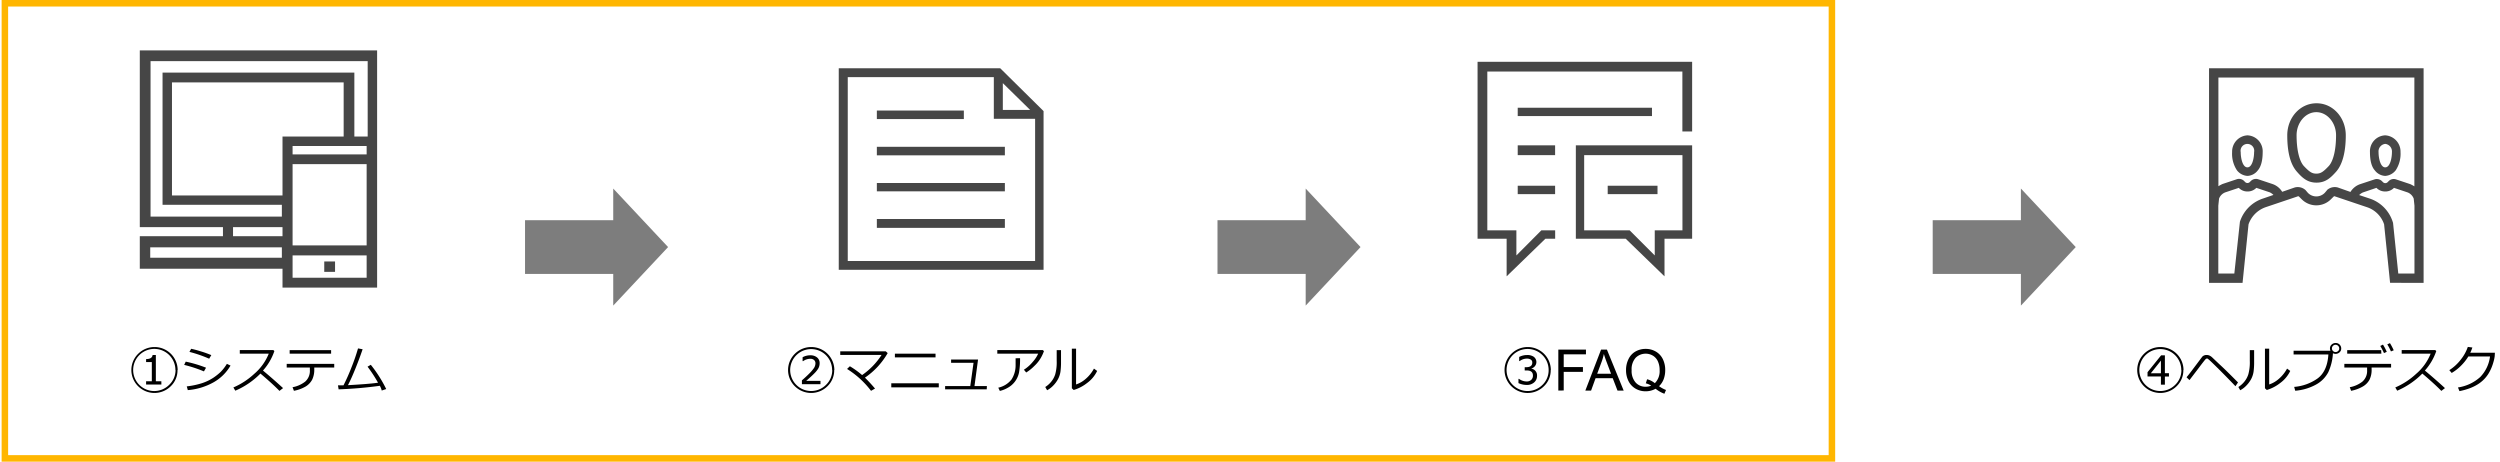
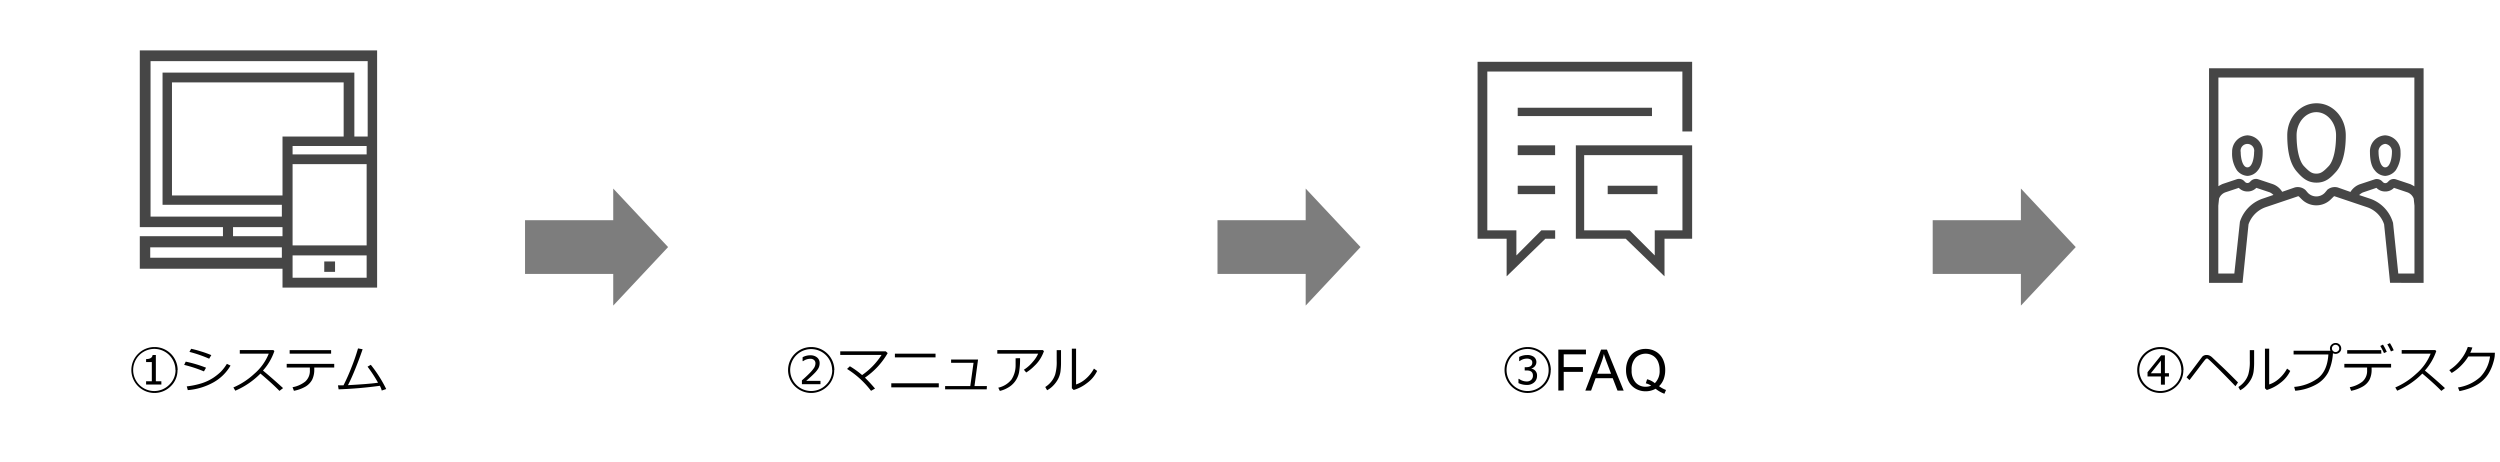
<svg xmlns="http://www.w3.org/2000/svg" viewBox="0 0 769 142">
  <defs>
    <style>.a{fill:#ffb600;}.b{fill:#7d7d7d;}.c{fill:#464646;fill-rule:evenodd;}</style>
  </defs>
-   <path class="a" d="M562.5,2V140H2.5V2h560m2-2H.5V142h564V0Z" />
  <polygon class="b" points="418.5 76 401.63 58 401.63 67.73 374.5 67.73 374.5 84.27 401.63 84.27 401.63 94 418.5 76" />
  <polygon class="b" points="638.5 76 621.63 58 621.63 67.73 594.5 67.73 594.5 84.27 621.63 84.27 621.63 94 638.5 76" />
  <polygon class="b" points="205.5 76 188.63 58 188.63 67.73 161.5 67.73 161.5 84.27 188.63 84.27 188.63 94 205.5 76" />
  <path d="M54.6,113.82a6.79,6.79,0,0,1-2.09,5,7.11,7.11,0,0,1-10,0,7,7,0,0,1,0-10,7.12,7.12,0,0,1,12.14,5Zm-.64,0a6.48,6.48,0,1,0-13,0,6.48,6.48,0,0,0,11.06,4.57A6.22,6.22,0,0,0,54,113.82Zm-4.32,4.46h-4.7v-1H46.7v-5.9H44.94v-.93c1.24,0,1.9-.42,2-1.25h1v8.08h1.69Z" />
  <path d="M63.38,113.11l-.65,1.13a40.94,40.94,0,0,0-6.08-2l.48-1A37.35,37.35,0,0,1,63.38,113.11Zm7.53-.66a13.89,13.89,0,0,1-5.24,5.16,19.35,19.35,0,0,1-7.9,2.39l-.32-1.15a23.61,23.61,0,0,0,4.72-1,14.49,14.49,0,0,0,3.46-1.66,17.25,17.25,0,0,0,2.28-1.82,13.89,13.89,0,0,0,1.88-2.45ZM65,109.23l-.66,1.11a39.2,39.2,0,0,0-6.07-2.1l.53-.95a27.8,27.8,0,0,1,2.93.78C63,108.44,64,108.83,65,109.23Z" />
  <path d="M87.07,119.38l-1.11.86q-2.14-2.2-5.85-5.33a24.36,24.36,0,0,1-7.73,5.27l-.59-1A22.49,22.49,0,0,0,78.2,115a15.93,15.93,0,0,0,4.47-6.22H73.76v-1.09H84.08l.32.29a17.22,17.22,0,0,1-3.51,6C82.48,115.3,84.54,117.07,87.07,119.38Z" />
  <path d="M96.67,113.58a7,7,0,0,1-.65,3.21A5.53,5.53,0,0,1,94,118.9a11.29,11.29,0,0,1-3.59,1.31l-.42-1.1a8.92,8.92,0,0,0,3.89-1.73,4.36,4.36,0,0,0,1.43-3.51v-.81H88.19v-1.14h14.62v1.14H96.67Zm5.18-4.79H89.1V107.7h12.75Z" />
  <path d="M116.85,118.67a124.07,124.07,0,0,1-12.69,1.09l-.2-1.23c.46,0,1,0,1.7,0a60.27,60.27,0,0,0,2.47-5.56,60.37,60.37,0,0,0,2-5.8l1.41.26c-.59,1.76-1.32,3.72-2.18,5.86s-1.64,3.87-2.33,5.19c4.54-.25,7.62-.51,9.25-.76a41.67,41.67,0,0,0-3.22-4.93l1-.58a40.42,40.42,0,0,1,4.74,7.46l-1.38.46C117.3,119.59,117.08,119.12,116.85,118.67Z" />
  <path d="M256.6,113.82a6.79,6.79,0,0,1-2.09,5,7.11,7.11,0,0,1-10,0,7,7,0,0,1,0-10,7.12,7.12,0,0,1,12.14,5Zm-.64,0a6.45,6.45,0,1,0-1.89,4.57A6.25,6.25,0,0,0,256,113.82Zm-3.58,4.35h-5.71V117c.91-.79,1.67-1.5,2.28-2.12a11.34,11.34,0,0,0,1.45-1.71,2.71,2.71,0,0,0,.43-1.38,1.32,1.32,0,0,0-.45-1.07,1.73,1.73,0,0,0-1.14-.36,3.88,3.88,0,0,0-2.2.73h-.16v-1.2a4.78,4.78,0,0,1,2.38-.6,3.11,3.11,0,0,1,2.08.67,2.2,2.2,0,0,1,.78,1.77,3.27,3.27,0,0,1-.49,1.74,8.88,8.88,0,0,1-1.23,1.47c-.55.56-1.36,1.3-2.41,2.21h4.39Z" />
  <path d="M269.16,119.52l-1.23.7a27.42,27.42,0,0,0-7.38-6.73l.87-.83a26.77,26.77,0,0,1,3.76,2.71,21.93,21.93,0,0,0,6-6.2H258.46v-1.1h14l.59.54a22.89,22.89,0,0,1-7,7.56Q267.27,117.32,269.16,119.52Z" />
  <path d="M288.77,119.15H274.16V117.9h14.61Zm-1-9.22h-12.5v-1.14h12.5Z" />
  <path d="M303.52,119.76h-12.8v-1h7.74l1-7.17h-6.9v-1h8.29l-1.1,8.17h3.82Z" />
  <path d="M321.12,108a12.36,12.36,0,0,1-.83,1.85,10.76,10.76,0,0,1-2.14,2.73,13.23,13.23,0,0,1-2.49,2l-.71-.85a11.86,11.86,0,0,0,2.8-2.5,9.41,9.41,0,0,0,1.59-2.44H306.77v-1.1h14Zm-7.35,2.18a23.47,23.47,0,0,1-.31,4.36,7,7,0,0,1-1.24,2.8,6.88,6.88,0,0,1-2.34,2,8.47,8.47,0,0,1-2.33.91l-.48-1a7.11,7.11,0,0,0,4.08-2.53,8,8,0,0,0,1.25-4.36v-2.16Z" />
  <path d="M326.37,111.32a21.9,21.9,0,0,1-.17,3,7.19,7.19,0,0,1-.74,2.27,8.89,8.89,0,0,1-1.47,2,7.33,7.33,0,0,1-1.9,1.45l-.57-1a7.41,7.41,0,0,0,1.8-1.59,6.85,6.85,0,0,0,1.27-2.32,14,14,0,0,0,.45-4.12v-3.3h1.33Zm11.11,2.78a9.79,9.79,0,0,1-3.09,3.71,12.39,12.39,0,0,1-4.12,2.15l-.57-.53V107.26H331v11a8.5,8.5,0,0,0,2.8-1.58,11.08,11.08,0,0,0,2.7-3.3Z" />
  <path d="M477,113.82a6.76,6.76,0,0,1-2.1,5,7.1,7.1,0,0,1-10,0,7,7,0,0,1,0-10,7.12,7.12,0,0,1,12.14,5Zm-.64,0a6.47,6.47,0,1,0-1.9,4.57A6.25,6.25,0,0,0,476.36,113.82Zm-3.57,1.8a2.59,2.59,0,0,1-.88,2,3.29,3.29,0,0,1-2.26.79,6.12,6.12,0,0,1-2.57-.57v-1.29h.19a4,4,0,0,0,2.35.79,2,2,0,0,0,1.35-.46,1.73,1.73,0,0,0,.56-1.37q0-1.56-1.92-1.56H469v-1h.47c1.24,0,1.86-.48,1.86-1.43a1,1,0,0,0-.5-.93,2.09,2.09,0,0,0-1.12-.28,3.66,3.66,0,0,0-2.24.75h-.17V109.8a5.23,5.23,0,0,1,2.44-.59,3.42,3.42,0,0,1,2,.51,2,2,0,0,1,.38,2.93,2.24,2.24,0,0,1-1.16.74A2.06,2.06,0,0,1,472.79,115.62Z" />
  <path d="M479.34,120.14v-12.6h8.5V109H481v3.9h5.91v1.49H481v5.72Z" />
  <path d="M487.65,120.14l4.84-12.6h1.8l5.15,12.6h-1.9l-1.47-3.81H490.8l-1.38,3.81Zm3.64-5.17h4.27l-1.32-3.49c-.4-1.06-.7-1.93-.89-2.61a15.91,15.91,0,0,1-.68,2.4Z" />
  <path d="M510.32,118.79a9.62,9.62,0,0,0,2.14,1.17l-.49,1.16a9.84,9.84,0,0,1-2.71-1.54,6.22,6.22,0,0,1-3.09.78,6,6,0,0,1-3.1-.83,5.48,5.48,0,0,1-2.15-2.32,7.39,7.39,0,0,1-.75-3.37,7.47,7.47,0,0,1,.76-3.39,5.29,5.29,0,0,1,2.15-2.33,6.2,6.2,0,0,1,3.13-.8,6.06,6.06,0,0,1,3.14.83,5.46,5.46,0,0,1,2.14,2.32,7.55,7.55,0,0,1,.73,3.37,7.89,7.89,0,0,1-.47,2.79A5.83,5.83,0,0,1,510.32,118.79Zm-3.67-2.13a6.08,6.08,0,0,1,2.38,1.21,5.2,5.2,0,0,0,1.47-4,6.38,6.38,0,0,0-.52-2.68,3.93,3.93,0,0,0-1.52-1.77,4.37,4.37,0,0,0-5.34.64,5.29,5.29,0,0,0-1.23,3.81,5.39,5.39,0,0,0,1.22,3.78,4,4,0,0,0,3.1,1.31,4.35,4.35,0,0,0,1.69-.33,5.25,5.25,0,0,0-1.65-.72Z" />
  <path d="M671.6,113.82a6.79,6.79,0,0,1-2.09,5,7.11,7.11,0,0,1-10,0,7,7,0,0,1,0-10,7.12,7.12,0,0,1,12.14,5Zm-.64,0a6.45,6.45,0,1,0-1.89,4.57A6.25,6.25,0,0,0,671,113.82Zm-3.79,2h-1.25v2.51H664.7V115.8h-4.12v-1.31l4.18-5.19h1.16v5.49h1.25Zm-2.47-1v-3.9l-3.11,3.9Z" />
  <path d="M688.41,117.64l-.79,1.16q-2.18-2.3-4.57-4.69c-1.6-1.6-2.66-2.63-3.16-3.09a9.62,9.62,0,0,0-.86-.73.41.41,0,0,0-.19,0,.54.54,0,0,0-.37.17c-.13.11-.85,1-2.15,2.74l-2.84,3.72-.9-.88q.55-.63,1.44-1.8l3.36-4.47a1.37,1.37,0,0,1,.57-.42,1.83,1.83,0,0,1,.79-.16,2.52,2.52,0,0,1,.86.16,3.24,3.24,0,0,1,.9.62l2.25,2.13C683.93,113.17,685.81,115,688.41,117.64Z" />
  <path d="M693.37,111.32a21.9,21.9,0,0,1-.17,3,7.19,7.19,0,0,1-.74,2.27,8.89,8.89,0,0,1-1.47,2,7.33,7.33,0,0,1-1.9,1.45l-.57-1a7.41,7.41,0,0,0,1.8-1.59,6.85,6.85,0,0,0,1.27-2.32,14,14,0,0,0,.45-4.12v-3.3h1.33Zm11.11,2.78a9.79,9.79,0,0,1-3.09,3.71,12.39,12.39,0,0,1-4.12,2.15l-.57-.53V107.26H698v11a8.5,8.5,0,0,0,2.8-1.58,11.08,11.08,0,0,0,2.7-3.3Z" />
  <path d="M717.61,108.65a16,16,0,0,1-1.42,5.82,9.21,9.21,0,0,1-3.74,3.8,15.76,15.76,0,0,1-6.44,1.92l-.32-1.18a14.47,14.47,0,0,0,7.13-2.55c2-1.43,3.17-3.91,3.39-7.42h-10.7v-1.15h11.35a1.6,1.6,0,0,1-.16-.73,1.5,1.5,0,0,1,.5-1.16,1.8,1.8,0,0,1,1.25-.5,1.69,1.69,0,0,1,1.71,1.68,1.54,1.54,0,0,1-.5,1.18,1.76,1.76,0,0,1-1.21.49A1.8,1.8,0,0,1,717.61,108.65Zm.81-.36a1.08,1.08,0,0,0,.79-.32,1,1,0,0,0,.34-.78,1.09,1.09,0,0,0-.33-.8,1.07,1.07,0,0,0-.8-.34,1.11,1.11,0,0,0-.79.33,1.09,1.09,0,0,0-.33.79,1.11,1.11,0,0,0,.33.79A1.07,1.07,0,0,0,718.42,108.29Z" />
  <path d="M729.51,113.58a6.92,6.92,0,0,1-.65,3.22,5.42,5.42,0,0,1-2.06,2.09,11.35,11.35,0,0,1-3.6,1.32l-.41-1.1a8.92,8.92,0,0,0,3.89-1.73,4.34,4.34,0,0,0,1.44-3.51v-.81h-7v-1.14h14.38v1.14h-6Zm3-4.79H722V107.7h10.45Zm1.69-.58-.89.4a18.28,18.28,0,0,0-1.14-2.19L733,106A15.37,15.37,0,0,1,734.16,108.21Zm2.14-.48-.89.37a14.67,14.67,0,0,0-1.12-2.17l.82-.38A18.76,18.76,0,0,1,736.3,107.73Z" />
  <path d="M752.07,119.38l-1.11.86q-2.15-2.2-5.85-5.33a24.36,24.36,0,0,1-7.73,5.27l-.59-1A22.49,22.49,0,0,0,743.2,115a15.93,15.93,0,0,0,4.47-6.22h-8.91v-1.09h10.32l.32.29a17.22,17.22,0,0,1-3.51,6C747.48,115.3,749.54,117.07,752.07,119.38Z" />
  <path d="M760.5,106.89a11.08,11.08,0,0,1-.65,1.61h7.58l-.06,1.08a11.08,11.08,0,0,1-.4,1.82,14.94,14.94,0,0,1-.6,1.74,13.08,13.08,0,0,1-.93,1.82,10,10,0,0,1-1.4,1.76,10.35,10.35,0,0,1-1.9,1.51,13.64,13.64,0,0,1-2.51,1.22,20.22,20.22,0,0,1-3.1.86l-.46-1.13a13,13,0,0,0,6.86-3.22,11,11,0,0,0,3-6.32h-6.66a15.12,15.12,0,0,1-2.28,2.87,14,14,0,0,1-2.85,2.21l-.73-.86a14,14,0,0,0,3.61-3.35,12.83,12.83,0,0,0,2.08-3.8Z" />
  <path class="c" d="M520.5,19V40.43h-3V22h-60V70.86h8.94v7.71l7.67-7.71h4.26v2.57h-3L463.44,85V73.43H454.5V19ZM508.15,33.14h-41.3v2.57h41.3V33.14Zm-41.3,14.57h11.5v-3h-11.5v3Zm0,12h11.5V57.14h-11.5v2.57Zm43-2.57H494.53v2.57h15.32V57.14ZM484.73,44.71H520.5V73.43H512V85L500.06,73.43H484.73V44.71Zm2.56,26.15h14L509,78.57V70.86h8.52V47.71H487.29V70.86Z" />
  <path class="c" d="M113.1,42H109V22.33h-59V63H86.7v3.62H46.31V18.81H113.1V42Zm-.31,5.49H90V44.91h22.78V47.5Zm0,28H90v-25h22.78v25Zm0,9.94H90V78.56h22.78v6.83ZM86.9,60.13h-34V25.34h52.81V42H86.9V60.13Zm0,12.53H71.68v-2.8H86.9v2.8Zm-.2,6.62H46.21V76.07H86.7v3.21ZM116,15.5H43V69.86H68.58v2.8H43v10H86.9v5.8H116v-73ZM99.74,83.63h3.32V80.42H99.74v3.21Z" />
  <path class="c" d="M733.7,54.11a4.48,4.48,0,0,0,3.21-1.71,9.21,9.21,0,0,0,1.49-5.62,5,5,0,0,0-4.7-5.15,4.9,4.9,0,0,0-4.7,5.15c0,2.52.46,4.47,1.49,5.62a4.24,4.24,0,0,0,3.21,1.71Zm0-9.85a2.34,2.34,0,0,1,2.06,2.52c0,1.83-.57,4.7-2.06,4.7s-2.06-2.87-2.06-4.7a2.33,2.33,0,0,1,2.06-2.52Zm-42.4,9.85a4.24,4.24,0,0,0,3.21-1.71c1-1.15,1.49-3.1,1.49-5.62a4.9,4.9,0,0,0-4.7-5.15,5,5,0,0,0-4.7,5.15,9.21,9.21,0,0,0,1.49,5.62,4.48,4.48,0,0,0,3.21,1.71Zm0-2.63c-1.49,0-2.06-2.87-2.06-4.7a2.1,2.1,0,1,1,4.12,0c0,1.83-.57,4.7-2.06,4.7ZM679.5,21V87h10.31l1.84-18a8.56,8.56,0,0,1,5.27-5.27l9.85-3.32c.12-.12.23,0,.34,0l.81.8a6.35,6.35,0,0,0,9.16,0l.81-.8c.11,0,.22-.12.34,0l9.85,3.32A8.3,8.3,0,0,1,733.35,69l1.84,18H745.5V21ZM696,61.1a11.1,11.1,0,0,0-7,7.11l-1.72,15.93h-4.93V63.28l.23-2.18a3.28,3.28,0,0,1,1.95-1.94l4.13-1.38.11.12a3.6,3.6,0,0,0,2.52,1,3.68,3.68,0,0,0,2.64-1l.11-.12,4.13,1.38a3.9,3.9,0,0,1,1.14.8L696,61.1Zm19.82-2.63-.68.8a3.61,3.61,0,0,1-5.28,0l-.68-.8a3.56,3.56,0,0,0-3.33-.8L702,59a5.62,5.62,0,0,0-3-2.4l-4.47-1.49a2.26,2.26,0,0,0-2.18.57l-.34.34a1,1,0,0,1-1.38,0l-.34-.34a2.18,2.18,0,0,0-2.18-.57l-4.47,1.49a12.13,12.13,0,0,0-1.26.68V23.86h60.28V57.32a12.13,12.13,0,0,0-1.26-.68l-4.47-1.49a2.18,2.18,0,0,0-2.18.57l-.34.34a1,1,0,0,1-1.38,0l-.34-.34a2.26,2.26,0,0,0-2.18-.57L726,56.64a5.62,5.62,0,0,0-3,2.4l-3.89-1.37a3.56,3.56,0,0,0-3.33.8Zm21.89,25.67L736.1,68.55l-.11-.34a11.1,11.1,0,0,0-7-7.11L725.68,60a3.9,3.9,0,0,1,1.14-.8L731,57.78l.11.12a3.68,3.68,0,0,0,2.64,1,3.6,3.6,0,0,0,2.52-1l.11-.12,4.13,1.38a3.28,3.28,0,0,1,1.95,1.94l.23,2.18V84.14ZM712.5,31.77c-4.93,0-8.94,4.35-8.94,9.86,0,5.27,1,9,3,11.22,1.61,1.84,3.21,3.33,6,3.33s4.35-1.49,6-3.33c1.95-2.17,3-6,3-11.22,0-5.51-4-9.86-8.94-9.86ZM716.4,51c-1.72,1.83-2.53,2.41-3.9,2.41s-2.18-.58-3.9-2.41c-1.37-1.6-2.17-5-2.17-9.39,0-3.9,2.75-7.11,6.07-7.11s6.07,3.21,6.07,7.11c0,4.35-.8,7.79-2.17,9.39Z" />
-   <path class="c" d="M296.48,36.63H269.72V34h26.76v2.63ZM269.72,47.78H309.1V45.15H269.72v2.63Zm0,11.07H309.1V56.3H269.72v2.55Zm0,11.24H309.1V67.37H269.72v2.72ZM321,34.17V83H258V21h49.67L321,34.17Zm-12.53-.35h8.41l-8.41-8.25v8.25Zm9.93,46.46V36.54H305.7V23.72H260.77V80.28Z" />
</svg>